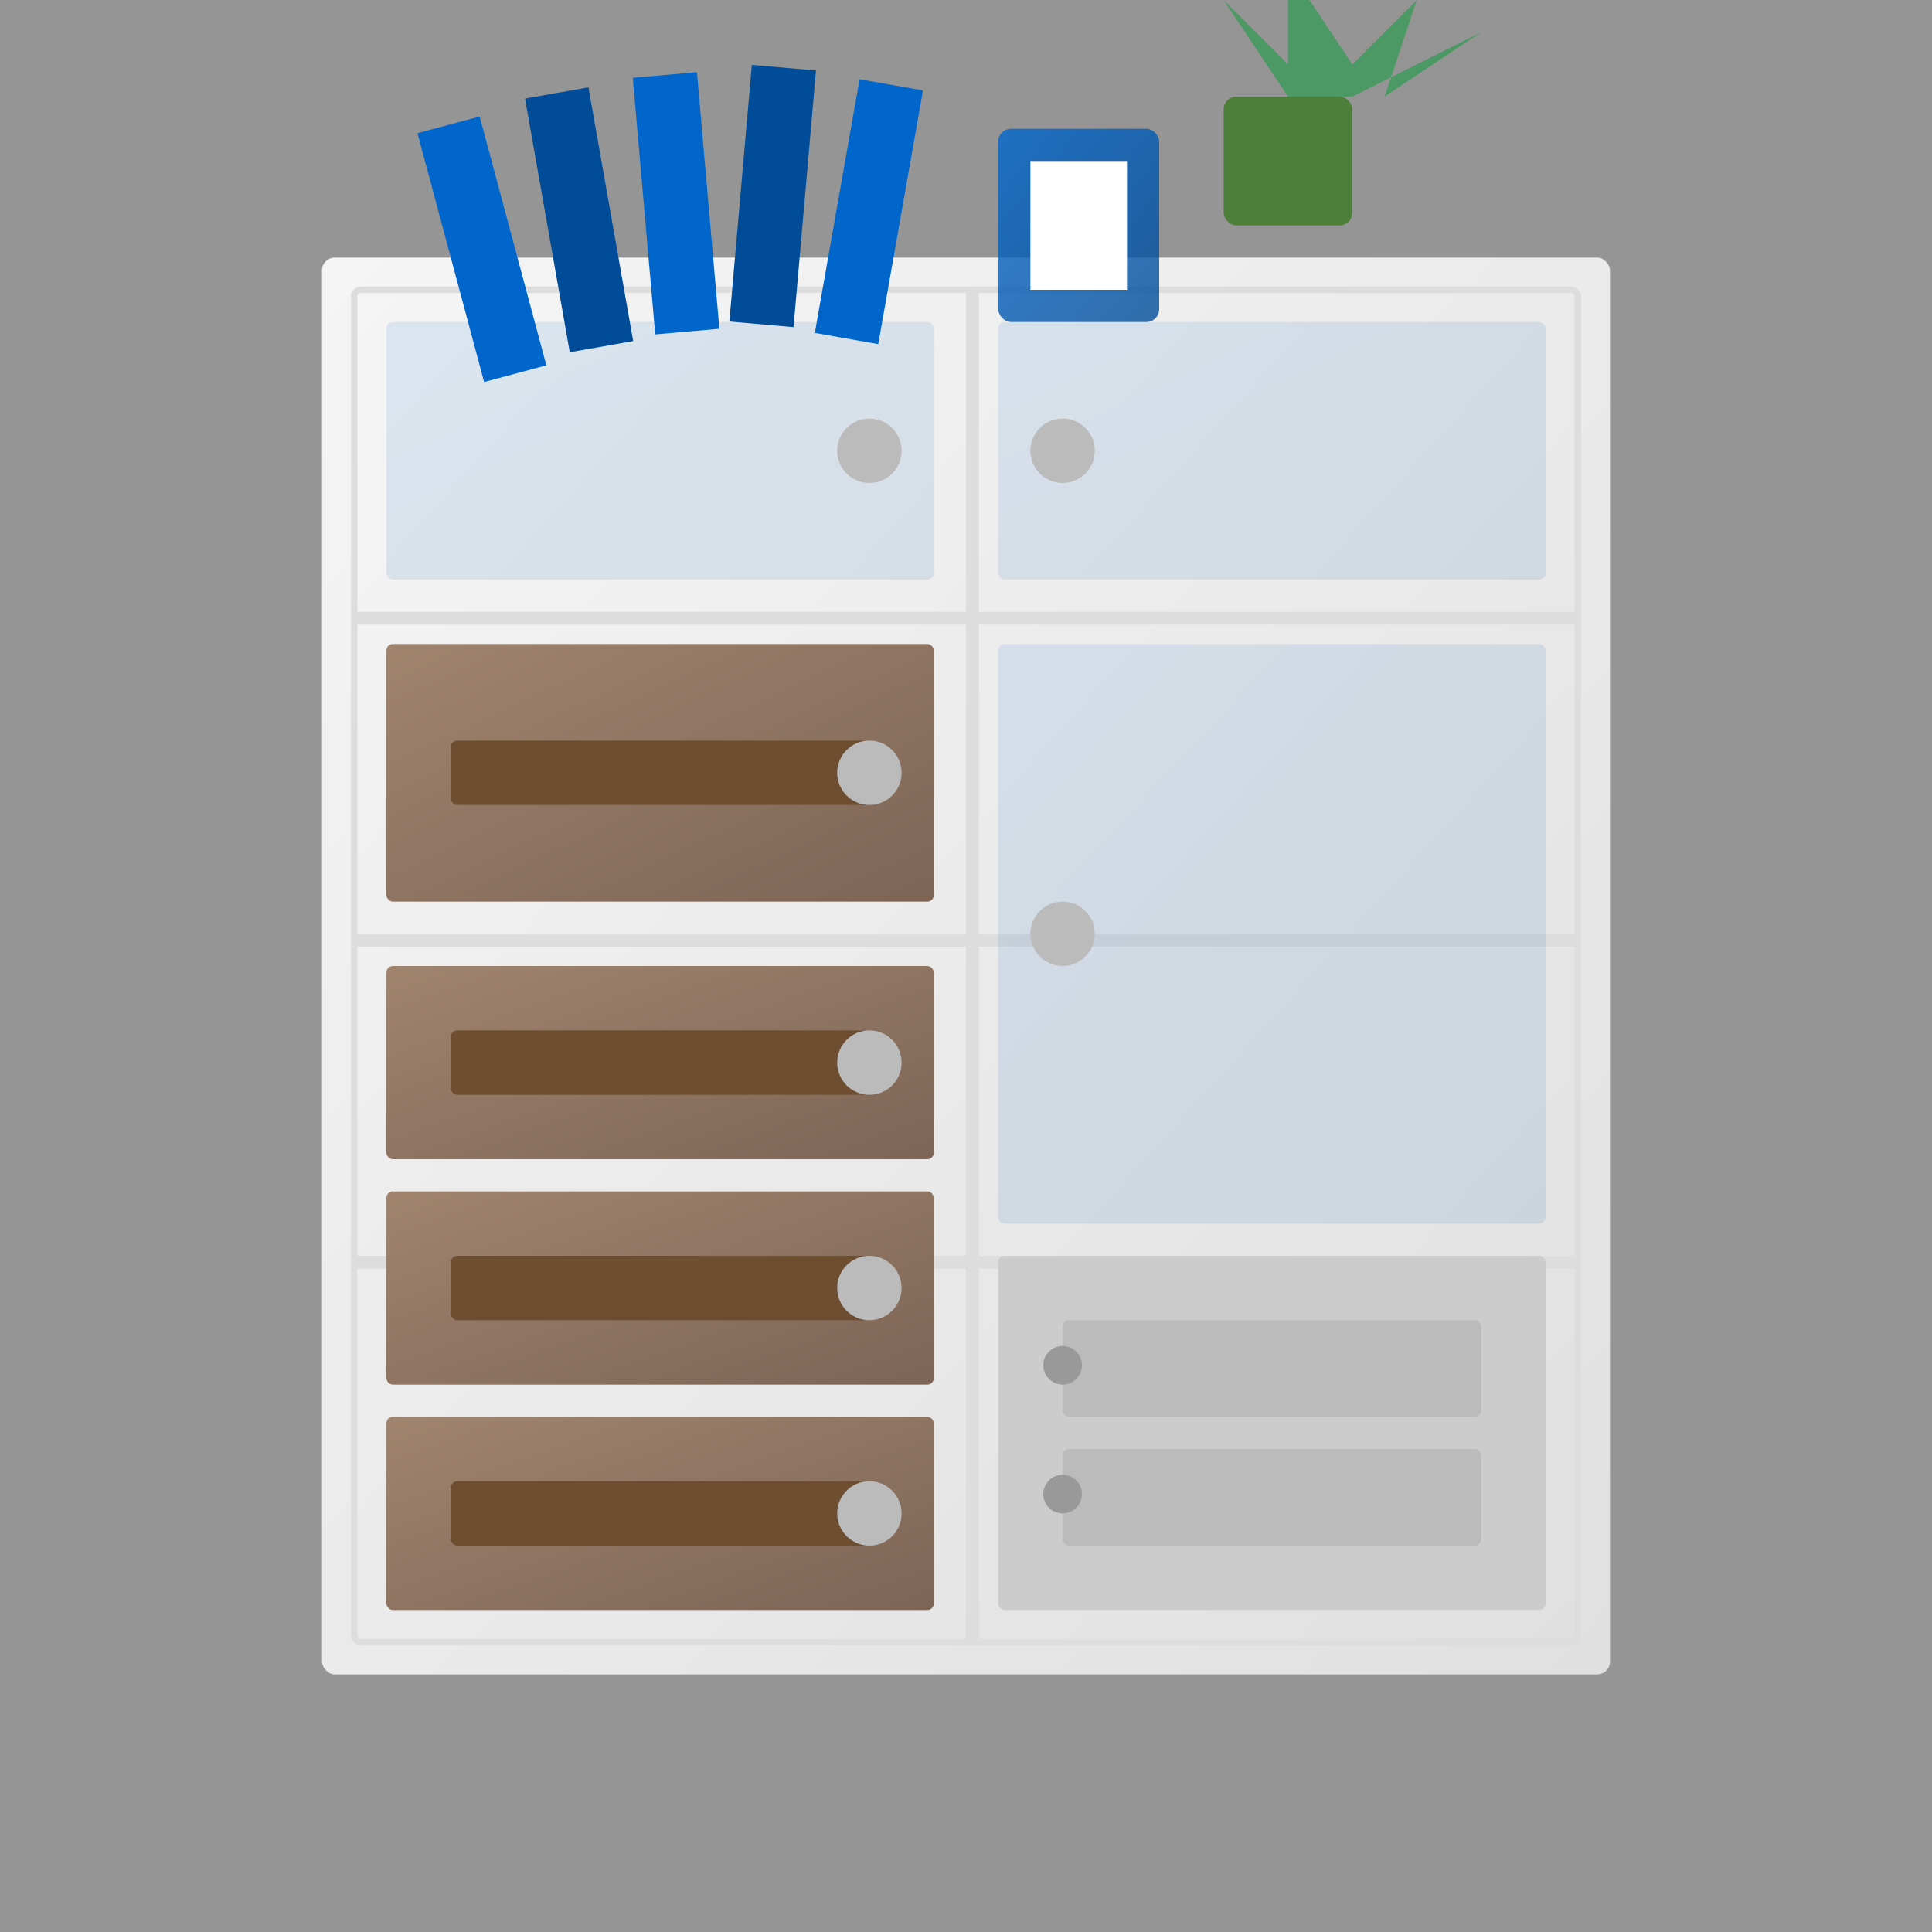
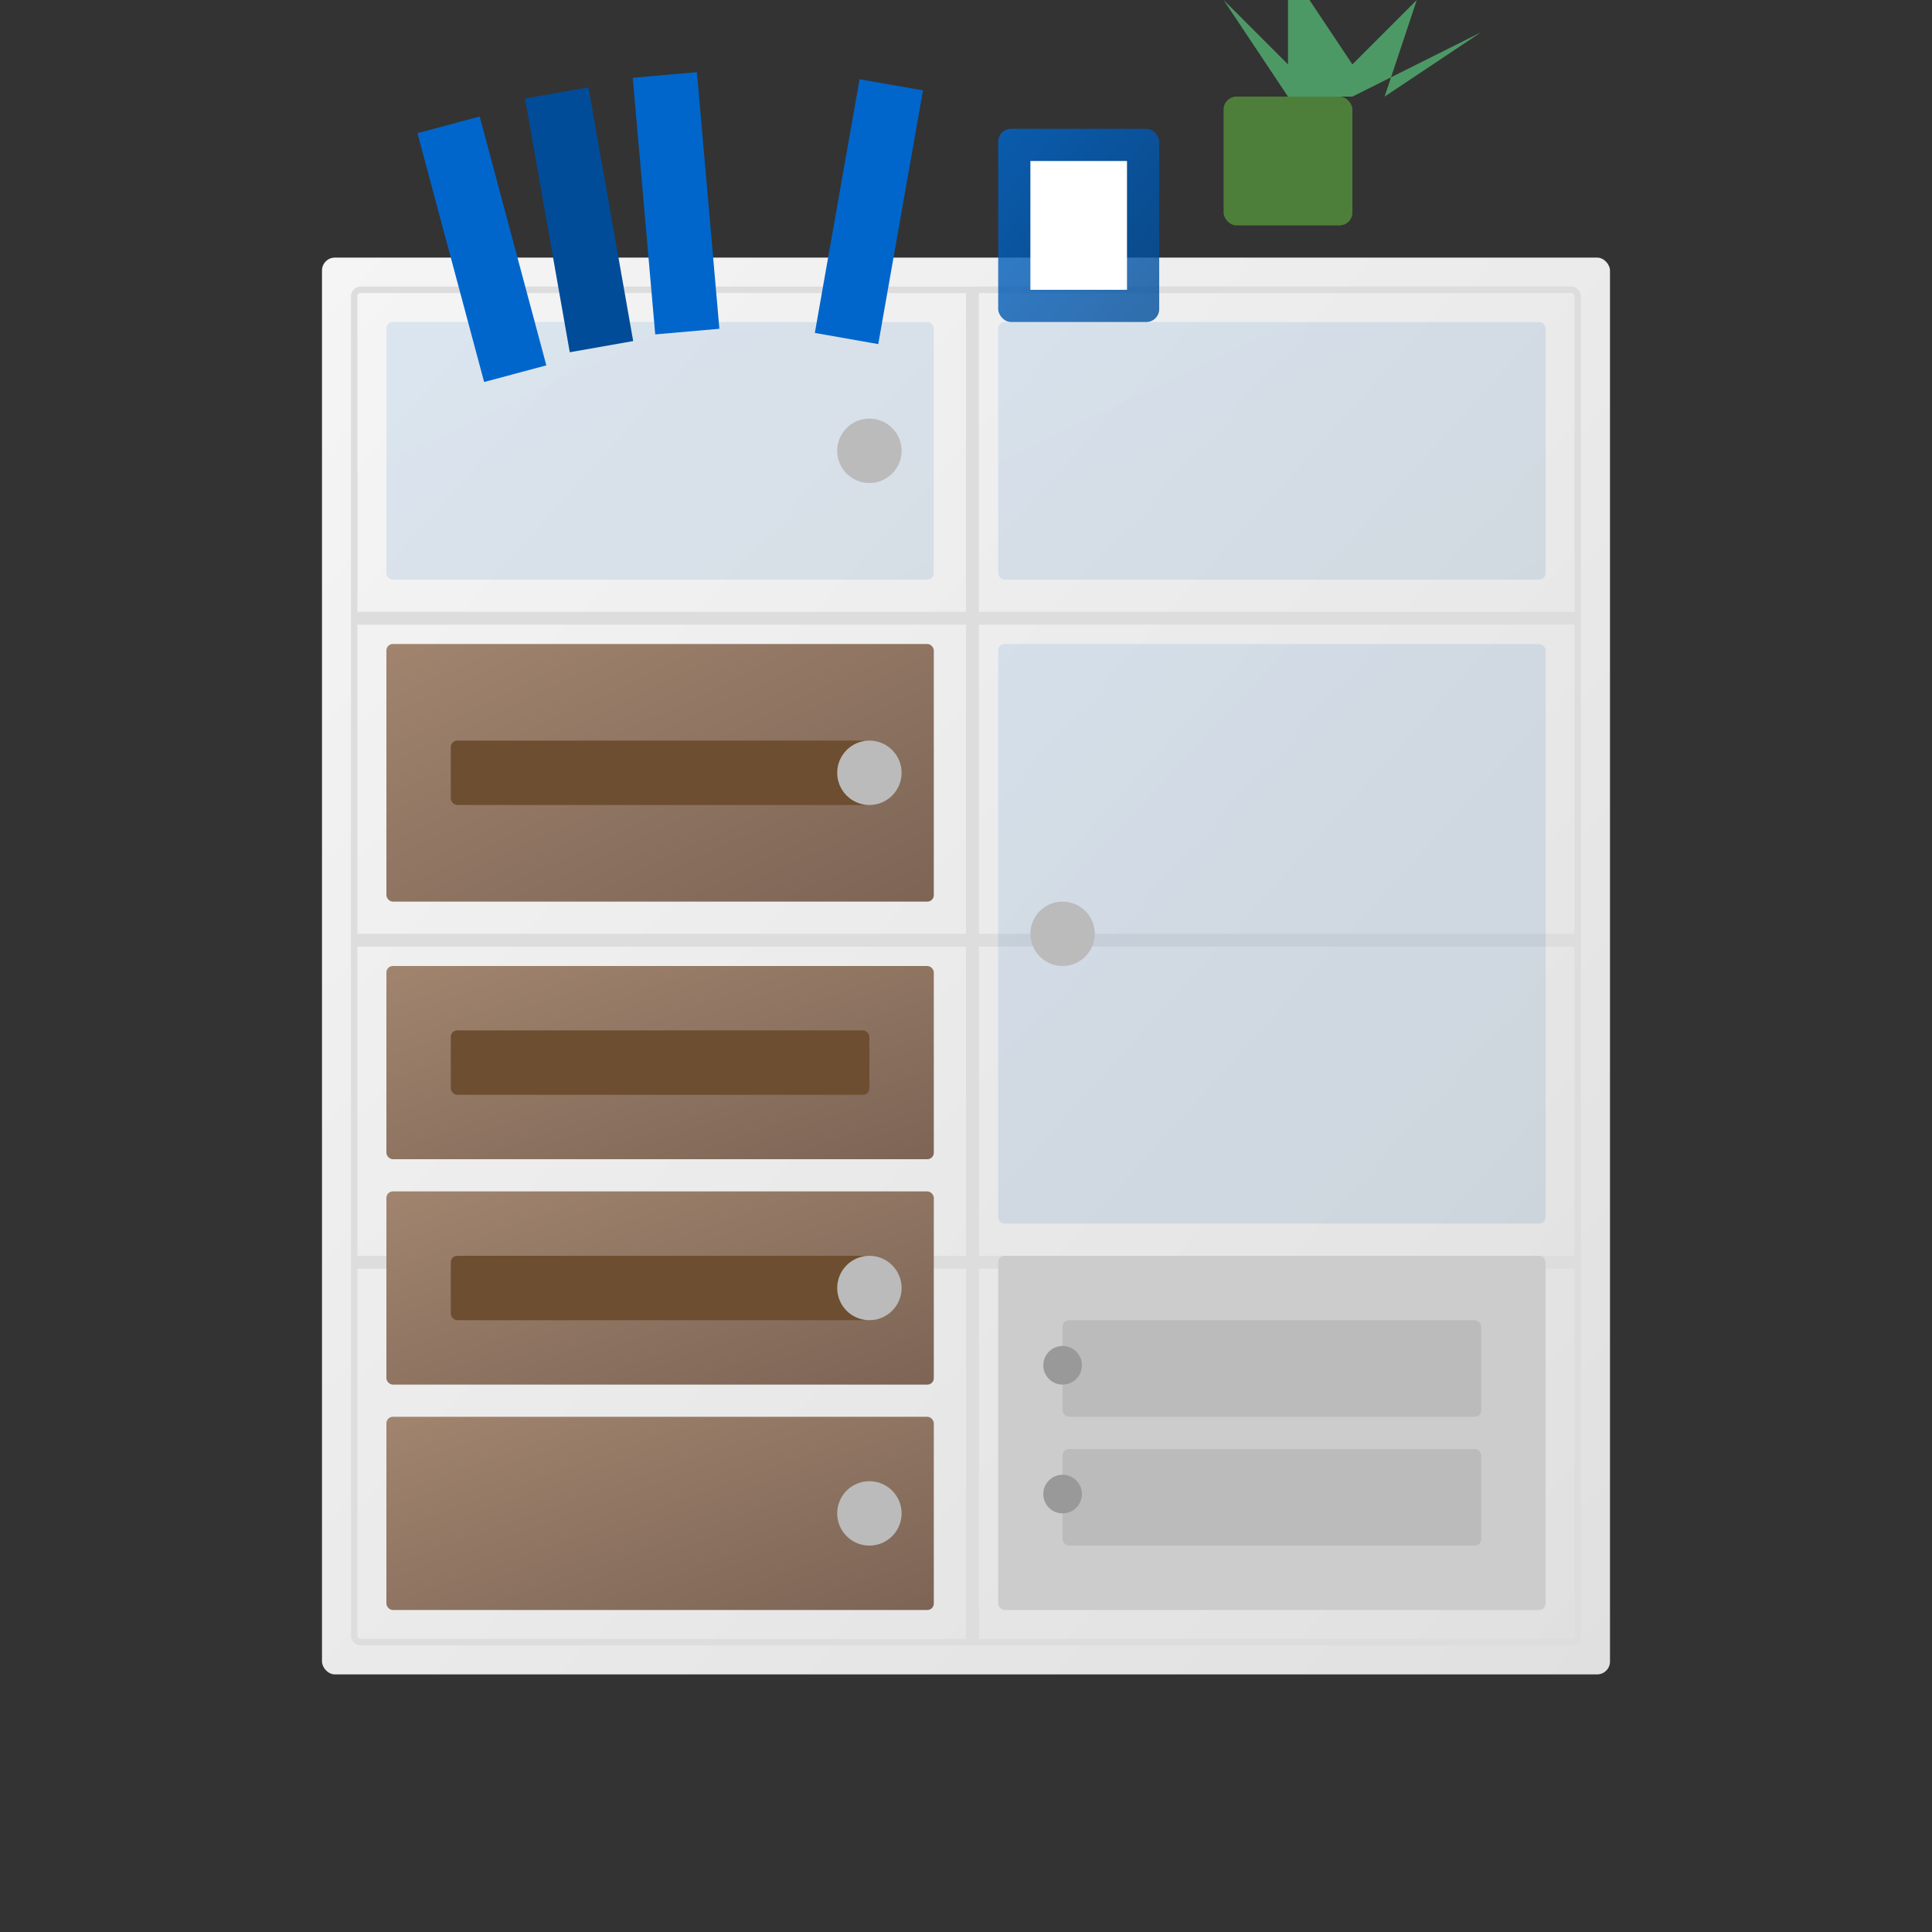
<svg xmlns="http://www.w3.org/2000/svg" width="300" height="300" viewBox="0 0 300 300">
  <rect x="0" y="0" width="300" height="300" fill="#333333" stroke="none" />
  <defs>
    <linearGradient id="cabinet-gradient" x1="0%" y1="0%" x2="100%" y2="100%">
      <stop offset="0%" stop-color="#F5F5F5" />
      <stop offset="100%" stop-color="#E0E0E0" />
    </linearGradient>
    <linearGradient id="wood-gradient" x1="0%" y1="0%" x2="100%" y2="100%">
      <stop offset="0%" stop-color="#A0846E" />
      <stop offset="100%" stop-color="#7D6455" />
    </linearGradient>
    <linearGradient id="accent-gradient" x1="0%" y1="0%" x2="100%" y2="100%">
      <stop offset="0%" stop-color="#0066cc" />
      <stop offset="100%" stop-color="#004c99" />
    </linearGradient>
  </defs>
-   <rect width="300" height="300" fill="#f8f9fb" opacity="0.5" />
  <g>
    <rect x="50" y="40" width="200" height="220" rx="2" fill="url(#cabinet-gradient)" />
    <rect x="55" y="45" width="190" height="210" rx="1" fill="url(#cabinet-gradient)" stroke="#DDDDDD" stroke-width="1" />
    <rect x="55" y="95" width="190" height="2" fill="#DDDDDD" />
    <rect x="55" y="145" width="190" height="2" fill="#DDDDDD" />
    <rect x="55" y="195" width="190" height="2" fill="#DDDDDD" />
    <rect x="150" y="45" width="2" height="210" fill="#DDDDDD" />
    <rect x="60" y="50" width="85" height="40" rx="1" fill="url(#accent-gradient)" opacity="0.1" />
    <circle cx="135" cy="70" r="5" fill="#BBBBBB" />
    <rect x="155" y="50" width="85" height="40" rx="1" fill="url(#accent-gradient)" opacity="0.1" />
-     <circle cx="165" cy="70" r="5" fill="#BBBBBB" />
    <rect x="60" y="100" width="85" height="40" rx="1" fill="url(#wood-gradient)" />
    <rect x="70" y="115" width="65" height="10" rx="1" fill="#6E4E30" />
    <circle cx="135" cy="120" r="5" fill="#BBBBBB" />
    <rect x="155" y="100" width="85" height="90" rx="1" fill="url(#accent-gradient)" opacity="0.1" />
    <circle cx="165" cy="145" r="5" fill="#BBBBBB" />
    <rect x="60" y="150" width="85" height="30" rx="1" fill="url(#wood-gradient)" />
    <rect x="70" y="160" width="65" height="10" rx="1" fill="#6E4E30" />
-     <circle cx="135" cy="165" r="5" fill="#BBBBBB" />
    <rect x="60" y="185" width="85" height="30" rx="1" fill="url(#wood-gradient)" />
    <rect x="70" y="195" width="65" height="10" rx="1" fill="#6E4E30" />
    <circle cx="135" cy="200" r="5" fill="#BBBBBB" />
    <rect x="60" y="220" width="85" height="30" rx="1" fill="url(#wood-gradient)" />
-     <rect x="70" y="230" width="65" height="10" rx="1" fill="#6E4E30" />
    <circle cx="135" cy="235" r="5" fill="#BBBBBB" />
    <rect x="155" y="195" width="85" height="55" rx="1" fill="#CCCCCC" />
    <rect x="165" y="205" width="65" height="15" rx="1" fill="#BBBBBB" />
    <rect x="165" y="225" width="65" height="15" rx="1" fill="#BBBBBB" />
    <circle cx="165" cy="212" r="3" fill="#999999" />
    <circle cx="165" cy="232" r="3" fill="#999999" />
  </g>
  <g>
    <rect x="70" y="20" width="10" height="40" fill="#0066cc" transform="rotate(-15, 70, 40)" />
    <rect x="85" y="15" width="10" height="40" fill="#004c99" transform="rotate(-10, 85, 35)" />
    <rect x="100" y="12" width="10" height="40" fill="#0066cc" transform="rotate(-5, 100, 32)" />
-     <rect x="115" y="10" width="10" height="40" fill="#004c99" transform="rotate(5, 115, 30)" />
    <rect x="130" y="12" width="10" height="40" fill="#0066cc" transform="rotate(10, 130, 32)" />
    <rect x="190" y="15" width="20" height="20" rx="2" fill="#4E7F3A" />
    <path d="M200,15 L190,0 L200,10 L200,-5 L210,10 L220,0 L215,15 L230,5 L210,15" fill="#4D9966" />
    <rect x="155" y="20" width="25" height="30" rx="2" fill="url(#accent-gradient)" opacity="0.8" />
    <rect x="160" y="25" width="15" height="20" fill="#FFFFFF" />
  </g>
</svg>